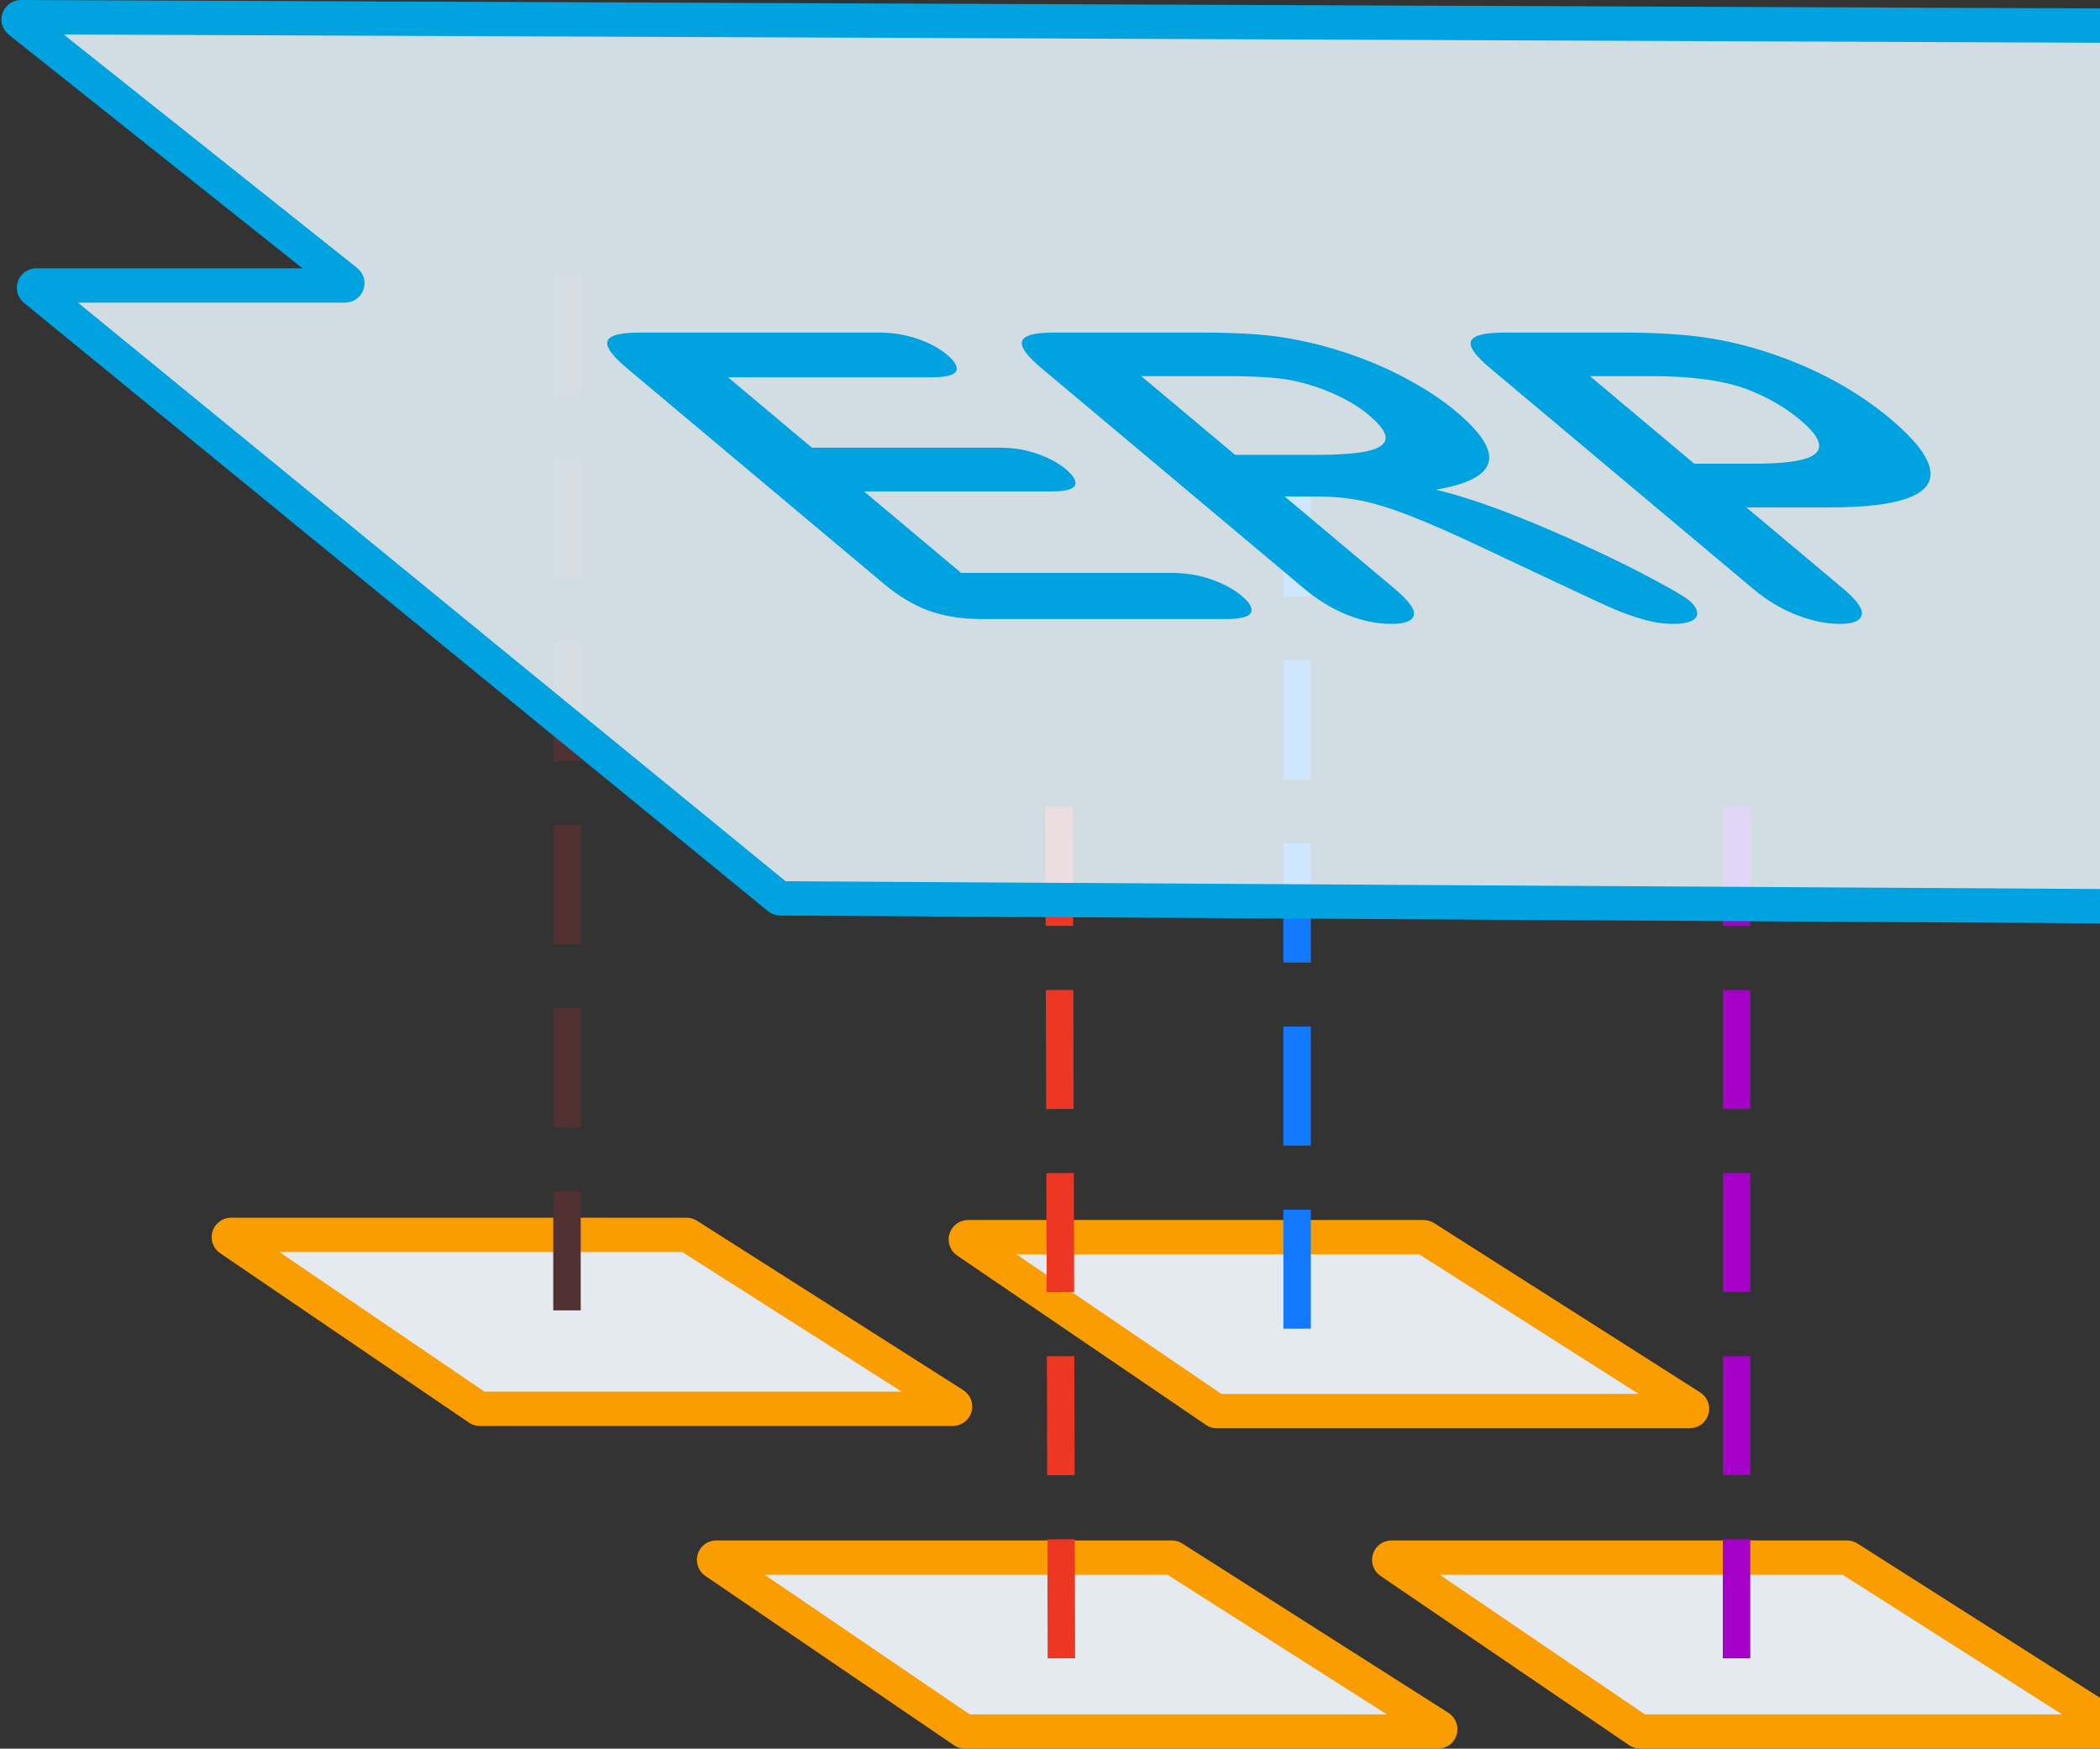
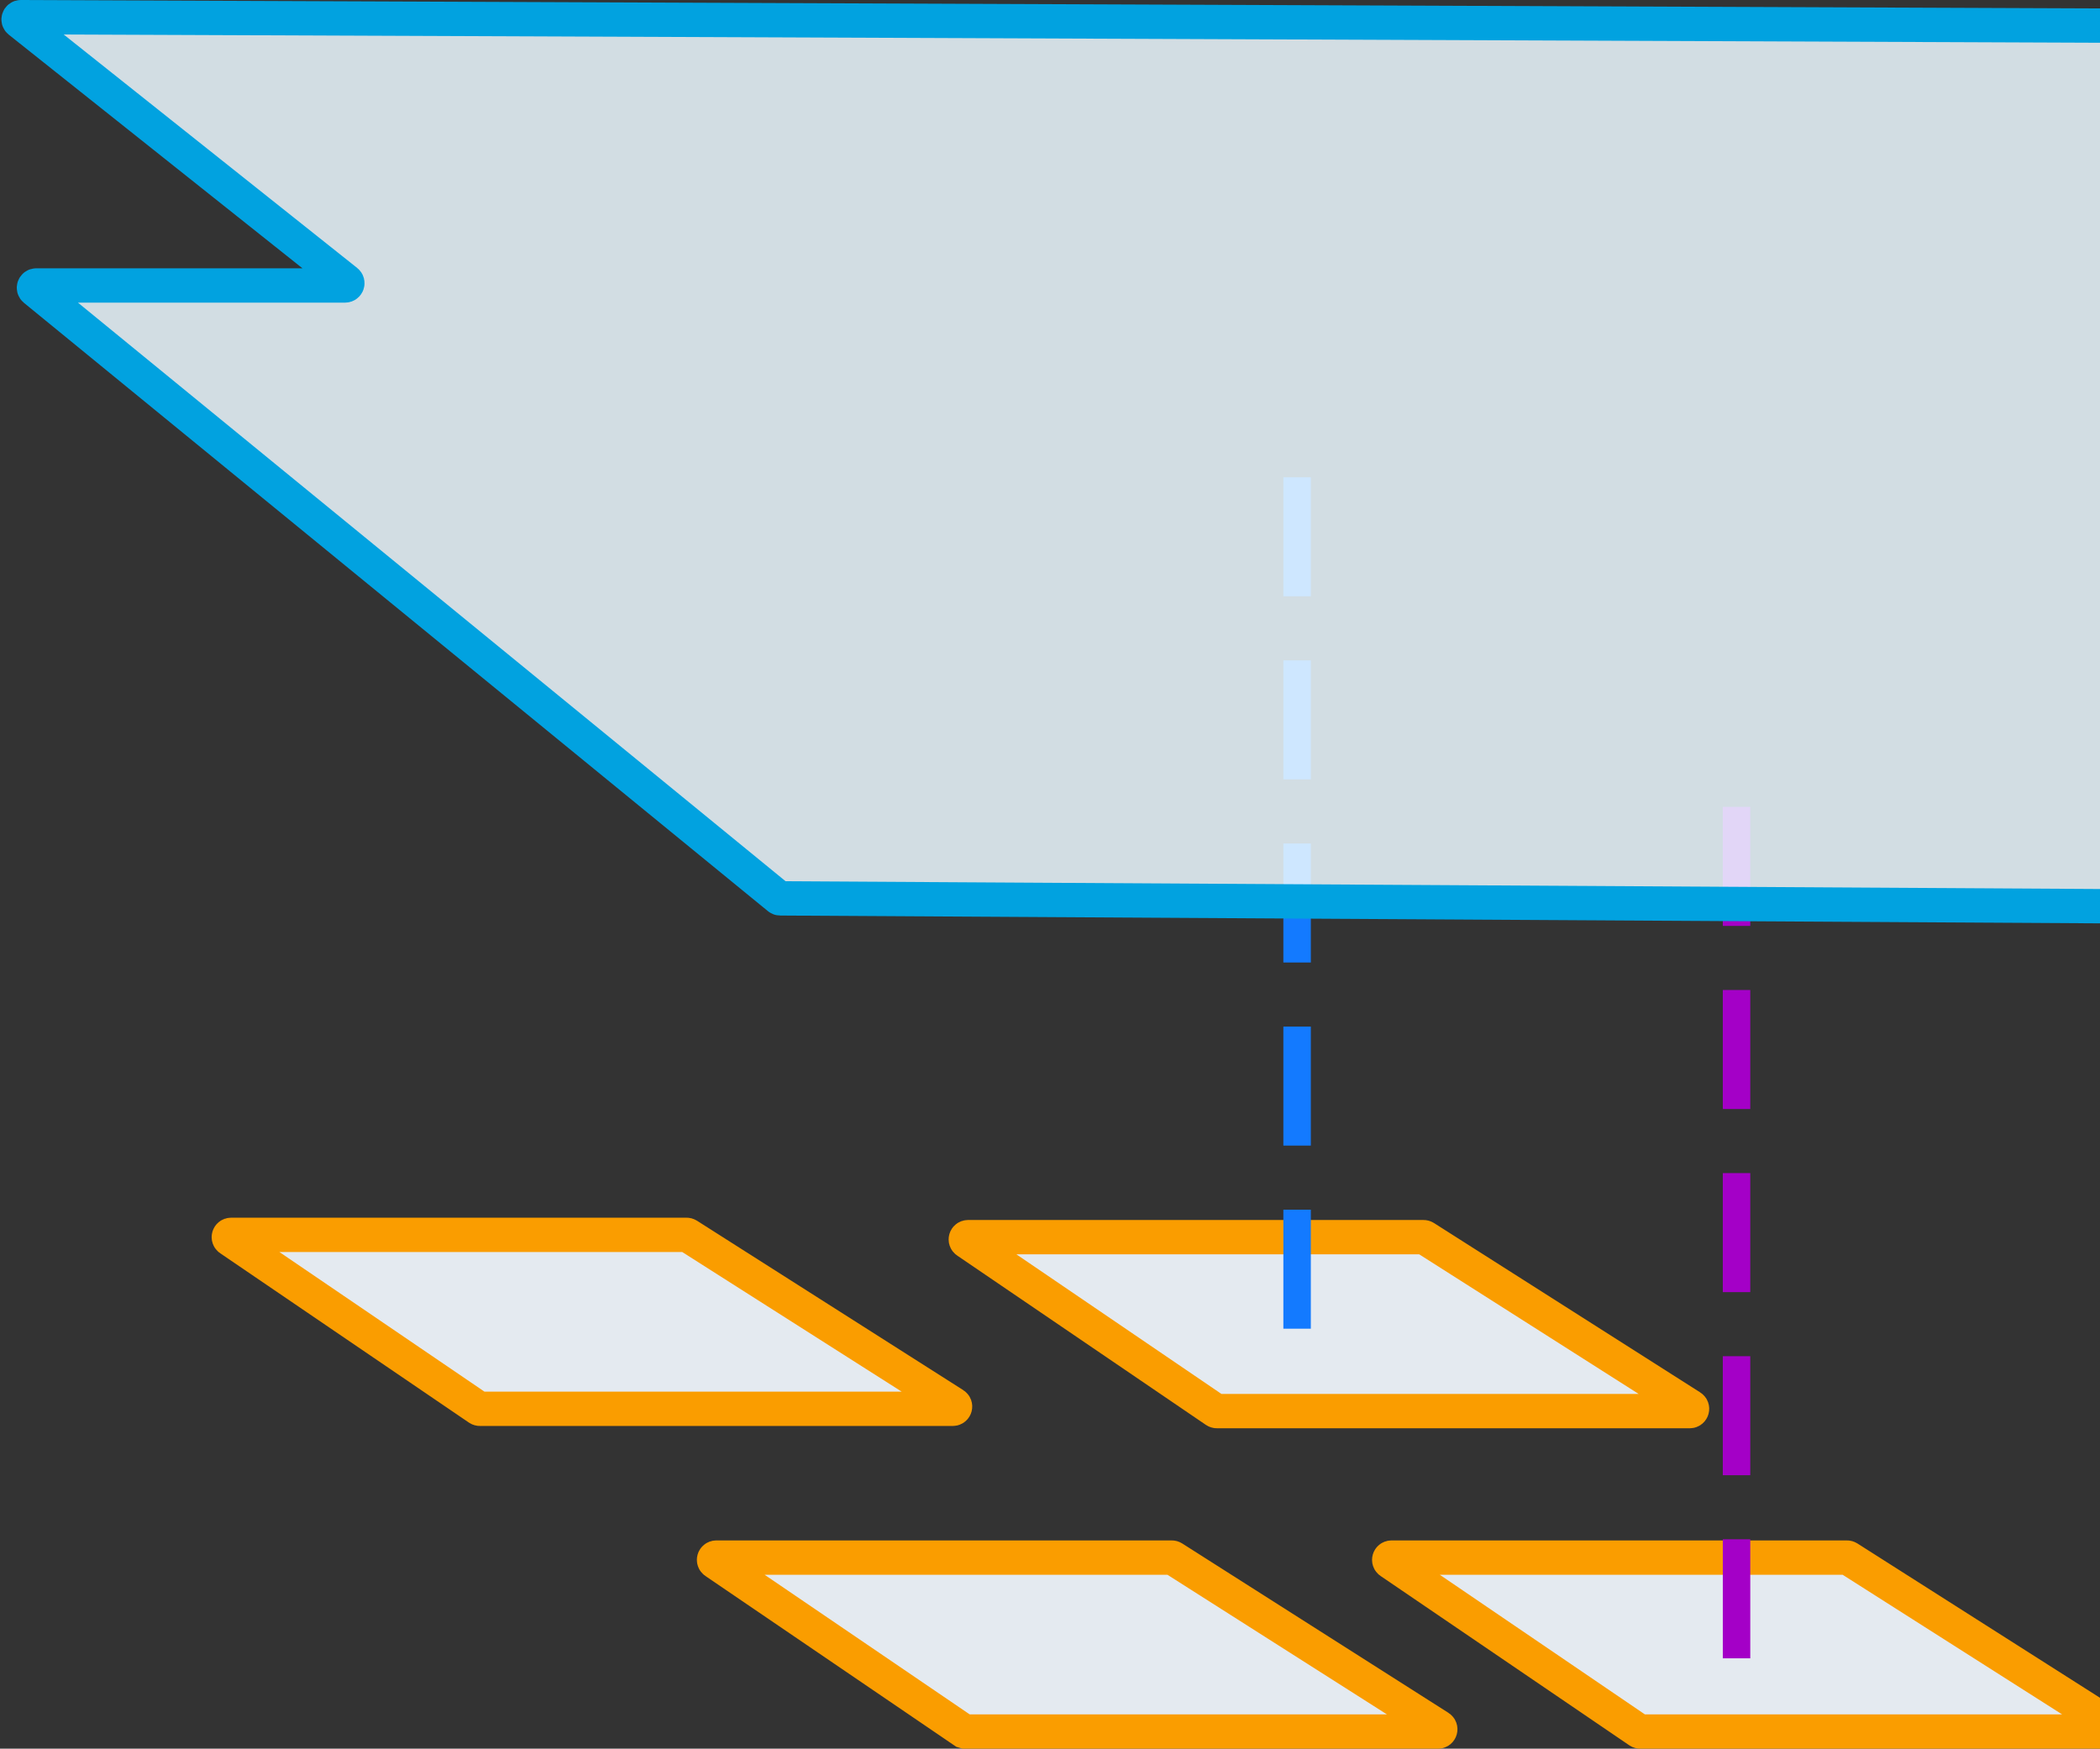
<svg xmlns="http://www.w3.org/2000/svg" width="735" height="612" viewBox="0 0 735 612" fill="none">
  <rect x="0" y="0" width="735" height="612" fill="#333333" stroke="none" />
  <path d="M167.508 492.91L80.434 433.631C79.783 433.187 80.097 432.168 80.885 432.168H240.294C240.446 432.168 240.596 432.211 240.724 432.293L333.907 491.572C334.583 492.002 334.279 493.049 333.477 493.049H167.959C167.798 493.049 167.641 493.001 167.508 492.91Z" fill="#E4EAF0" stroke="#FA9D00" stroke-width="12.016" />
  <path d="M425.451 493.715L338.377 434.436C337.725 433.992 338.039 432.973 338.828 432.973H498.236C498.389 432.973 498.538 433.016 498.666 433.098L591.849 492.377C592.526 492.807 592.221 493.854 591.42 493.854H425.901C425.741 493.854 425.584 493.805 425.451 493.715Z" fill="#E4EAF0" stroke="#FA9D00" stroke-width="12.016" />
-   <path d="M198.445 453.793L198.445 100.522" stroke="#513131" stroke-width="9.613" stroke-linecap="square" stroke-dasharray="32.04 32.04" />
  <path d="M453.984 460.207L453.984 170.215" stroke="#137AFF" stroke-width="9.613" stroke-linecap="square" stroke-dasharray="32.04 32.04" />
-   <path d="M337.333 605.859L250.26 546.58C249.608 546.137 249.922 545.117 250.71 545.117H410.119C410.272 545.117 410.421 545.161 410.549 545.242L503.732 604.521C504.409 604.952 504.104 605.998 503.302 605.998H337.784C337.623 605.998 337.466 605.95 337.333 605.859Z" fill="#E4EAF0" stroke="#FA9D00" stroke-width="12.016" />
-   <path d="M371.475 575.558L370.674 276.756" stroke="#ED3624" stroke-width="9.613" stroke-linecap="square" stroke-dasharray="32.04 32.04" />
+   <path d="M337.333 605.859L250.26 546.58C249.608 546.137 249.922 545.117 250.71 545.117H410.119C410.272 545.117 410.421 545.161 410.549 545.242L503.732 604.521C504.409 604.952 504.104 605.998 503.302 605.998H337.784Z" fill="#E4EAF0" stroke="#FA9D00" stroke-width="12.016" />
  <path d="M573.649 605.859L486.575 546.58C485.923 546.137 486.237 545.117 487.026 545.117H646.435C646.587 545.117 646.736 545.161 646.865 545.242L740.048 604.521C740.724 604.952 740.419 605.998 739.618 605.998H574.1C573.939 605.998 573.782 605.95 573.649 605.859Z" fill="#E4EAF0" stroke="#FA9D00" stroke-width="12.016" />
  <path d="M607.79 575.562L607.79 275.959" stroke="#A400C7" stroke-width="9.613" stroke-linecap="square" stroke-dasharray="32.04 32.04" />
  <path d="M7.309 6.005C6.549 6.002 6.212 6.96 6.807 7.433L121.275 98.481C121.868 98.953 121.535 99.909 120.776 99.909H12.686C11.933 99.909 11.596 100.854 12.179 101.33L272.579 314.228C272.721 314.344 272.899 314.408 273.082 314.409L813.272 317.606C813.736 317.609 814.104 317.219 814.077 316.757L795.698 9.95C795.673 9.529 795.324 9.199 794.902 9.197L7.309 6.005Z" fill="#ECF8FF" fill-opacity="0.86" stroke="#01A2E0" stroke-width="12.016" />
-   <path d="M325.982 132.043H254.806L284.147 156.662H349.684C354.507 156.662 358.931 157.369 362.956 158.782C366.998 160.15 370.377 161.973 373.094 164.253C375.81 166.533 376.868 168.402 376.266 169.861C375.609 171.274 372.834 171.981 367.94 171.981H302.403L336.389 200.498H410.012C414.977 200.498 419.597 201.25 423.872 202.755C428.165 204.214 431.778 206.174 434.712 208.636C437.537 211.007 438.569 212.945 437.809 214.449C437.065 215.908 434.211 216.638 429.246 216.638H343.388C336.508 216.638 330.375 215.657 324.988 213.697C319.673 211.737 314.407 208.568 309.191 204.191L219.378 128.828C215.9 125.91 213.749 123.54 212.923 121.716C212.043 119.847 212.532 118.502 214.391 117.681C216.267 116.815 219.439 116.382 223.908 116.382H307.319C312.355 116.382 316.948 117.111 321.098 118.57C325.265 119.984 328.734 121.853 331.505 124.178C334.33 126.549 335.371 128.464 334.627 129.923C333.9 131.336 331.018 132.043 325.982 132.043ZM460.705 173.759H449.64L488.027 205.969C493.08 210.209 495.348 213.332 494.831 215.338C494.313 217.344 491.714 218.347 487.033 218.347C481.997 218.347 476.846 217.299 471.581 215.201C466.315 213.104 461.264 210.027 456.429 205.969L364.496 128.828C359.28 124.452 357.029 121.283 357.742 119.322C358.456 117.362 362.217 116.382 369.026 116.382H420.413C427.506 116.382 433.815 116.587 439.34 116.997C444.81 117.362 450.273 118.137 455.729 119.322C462.199 120.645 468.78 122.537 475.473 124.999C482.166 127.461 488.427 130.333 494.254 133.615C500.097 136.852 505.193 140.295 509.539 143.942C518.45 151.419 522.27 157.391 520.998 161.859C519.797 166.327 513.644 169.496 502.537 171.365C510.422 173.28 519.146 176.107 528.708 179.845C538.27 183.584 547.564 187.573 556.589 191.813C565.631 196.007 573.288 199.814 579.562 203.234C585.853 206.607 589.758 208.933 591.28 210.209C592.855 211.531 593.757 212.854 593.985 214.176C594.23 215.452 593.652 216.455 592.252 217.185C590.906 217.96 588.743 218.347 585.764 218.347C582.218 218.347 578.587 217.8 574.871 216.706C571.21 215.657 567.515 214.312 563.786 212.671C560.127 211.03 554.907 208.614 548.125 205.422L519.327 191.881C508.865 186.912 500.277 183.128 493.563 180.529C486.919 177.93 481.183 176.152 476.354 175.195C471.525 174.237 466.308 173.759 460.705 173.759ZM428.587 131.632H399.436L432.281 159.192H460.581C468.17 159.192 474.065 158.782 478.264 157.961C482.41 157.095 484.635 155.659 484.939 153.653C485.26 151.601 483.302 148.797 479.064 145.241C475.75 142.46 471.743 140.021 467.045 137.924C462.293 135.781 457.341 134.185 452.19 133.137C447.307 132.134 439.439 131.632 428.587 131.632ZM640.177 177.588H611.238L645.061 205.969C649.897 210.027 652.075 213.104 651.595 215.201C651.116 217.299 648.606 218.347 644.067 218.347C639.315 218.347 634.262 217.321 628.909 215.27C623.502 213.173 618.407 210.118 613.626 206.106L521.53 128.828C516.205 124.36 513.998 121.169 514.908 119.254C515.817 117.339 519.748 116.382 526.699 116.382H567.234C579.221 116.382 589.148 116.975 597.015 118.16C604.757 119.3 612.508 121.192 620.27 123.836C628.103 126.48 635.507 129.717 642.482 133.547C649.458 137.377 655.798 141.685 661.503 146.472C673.674 156.685 678.017 164.435 674.531 169.724C670.992 174.967 659.54 177.588 640.177 177.588ZM577.748 131.632H556.47L592.982 162.27H614.261C621.708 162.27 627.317 161.768 631.086 160.765C634.927 159.762 636.801 158.121 636.708 155.841C636.616 153.562 634.369 150.575 629.968 146.883C624.698 142.46 618.384 138.858 611.027 136.077C602.956 133.114 591.863 131.632 577.748 131.632Z" fill="#01A2E0" />
</svg>